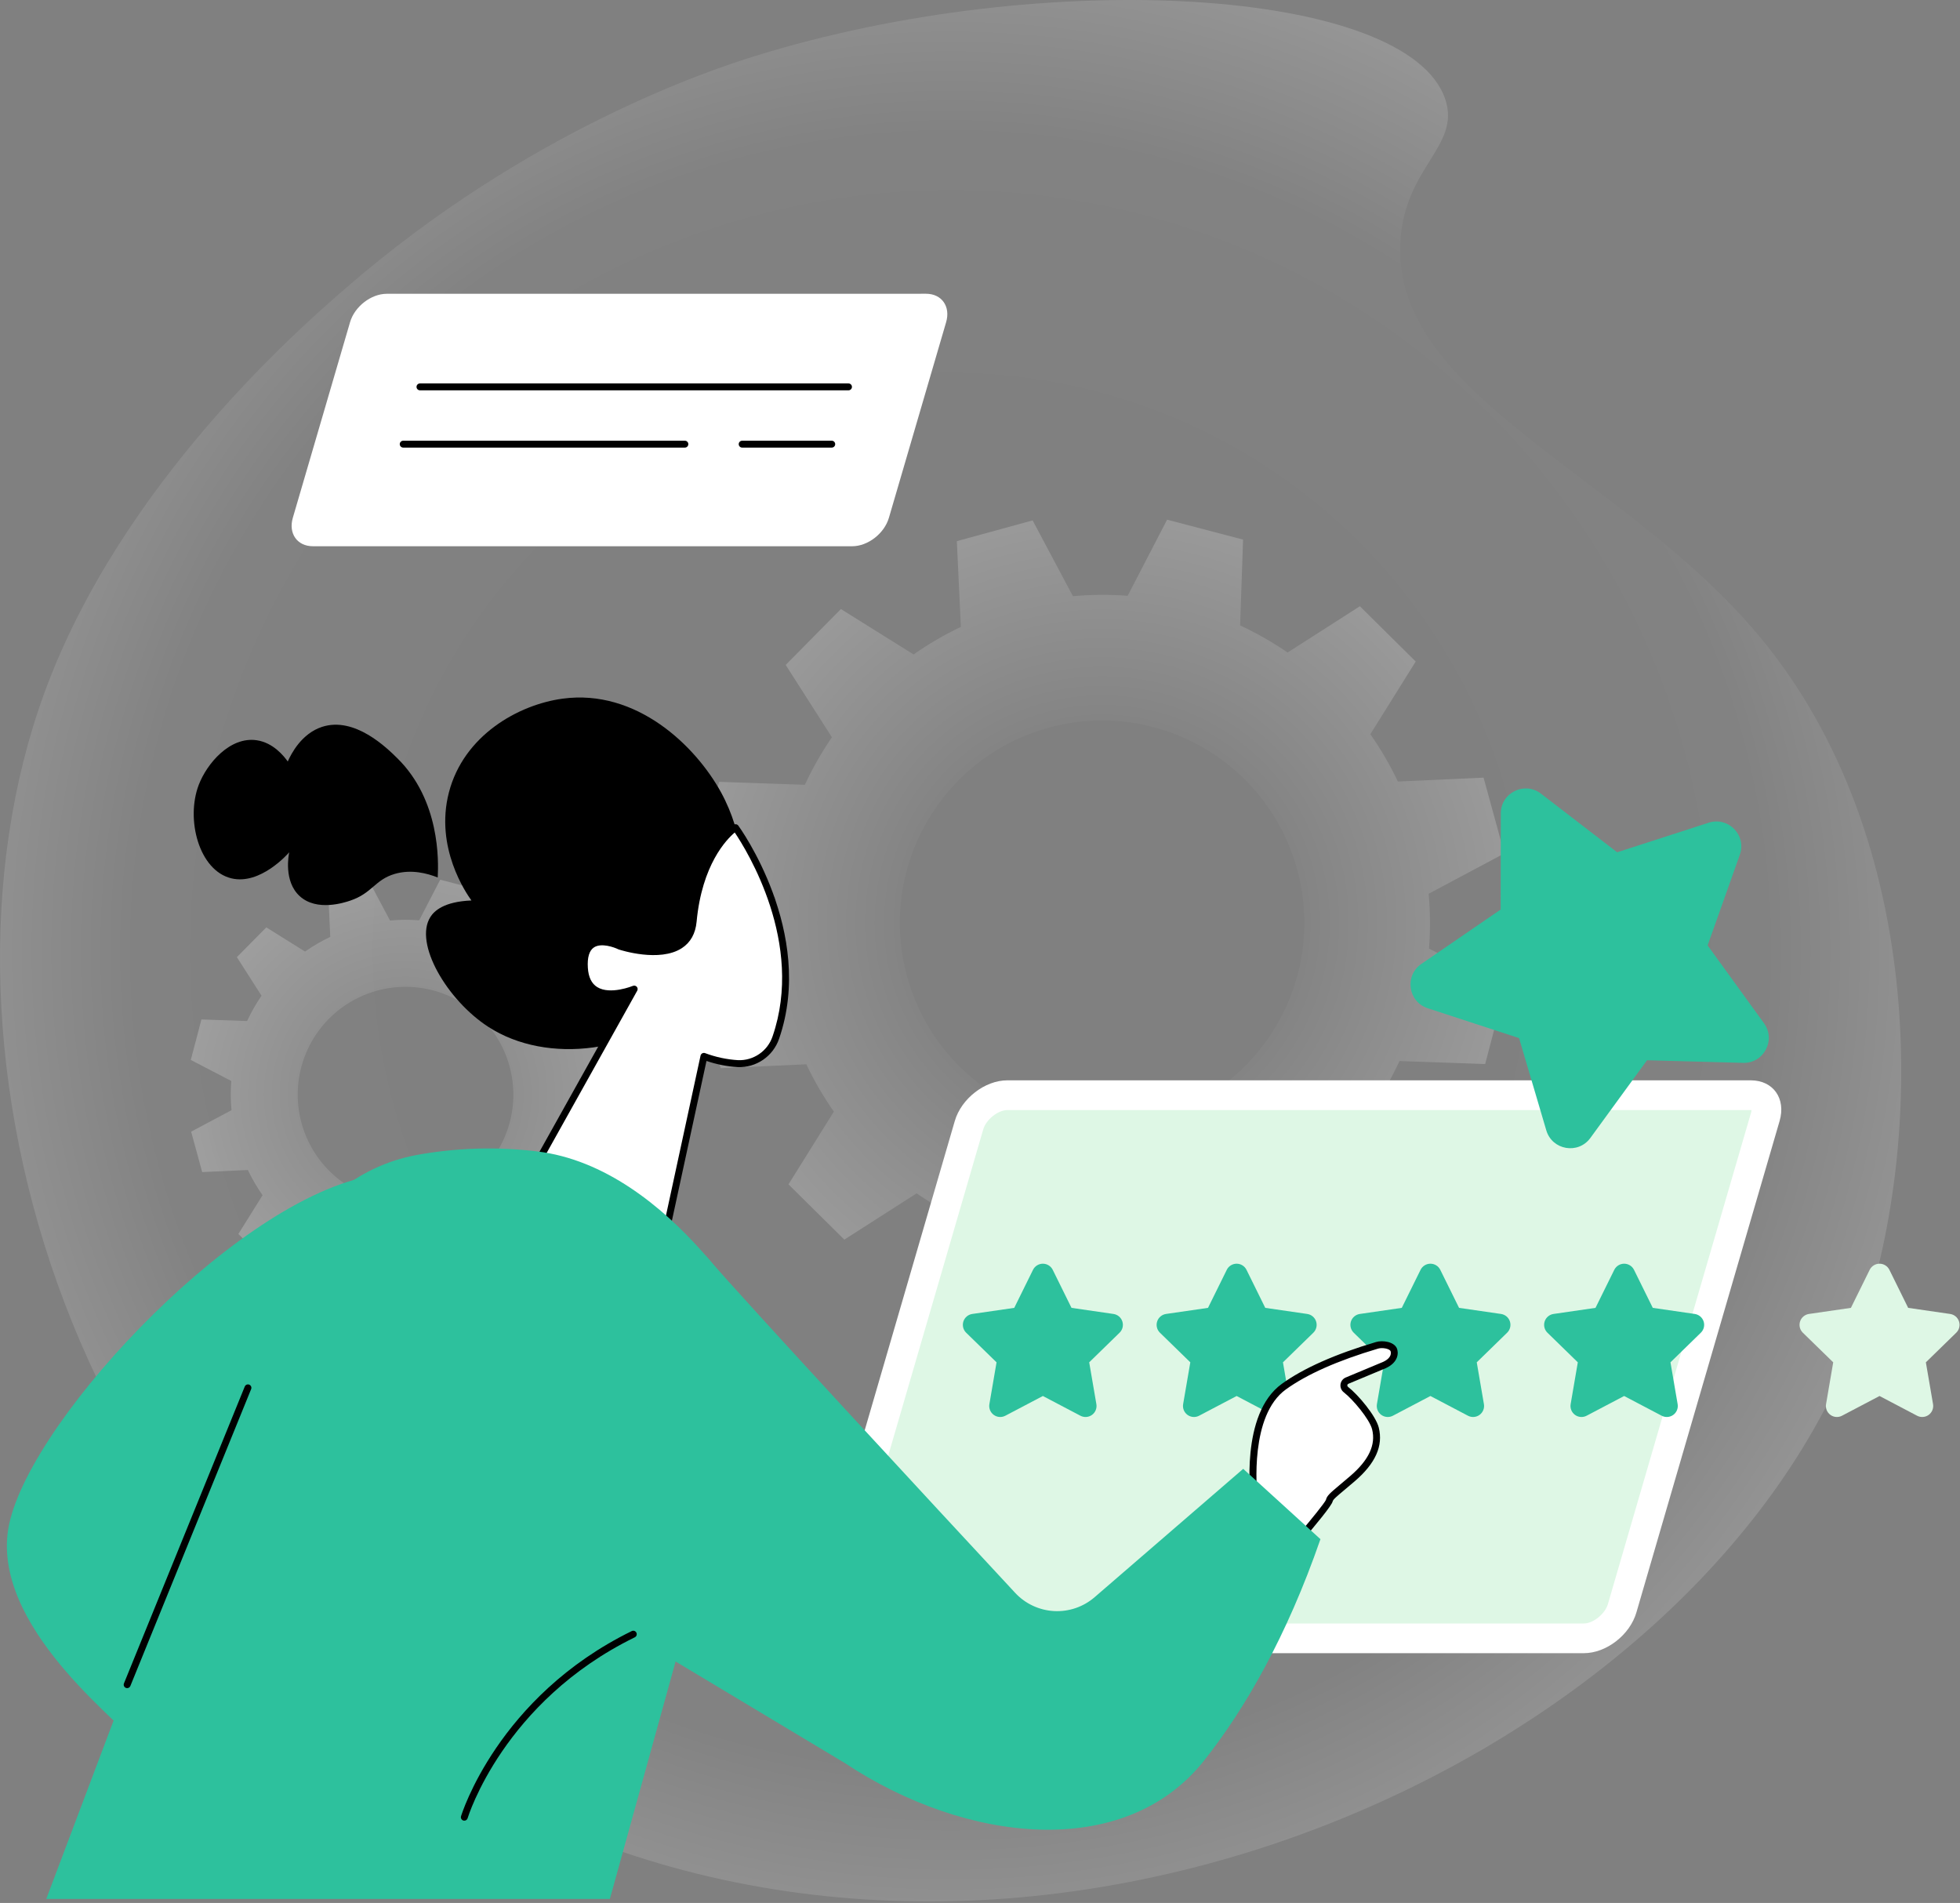
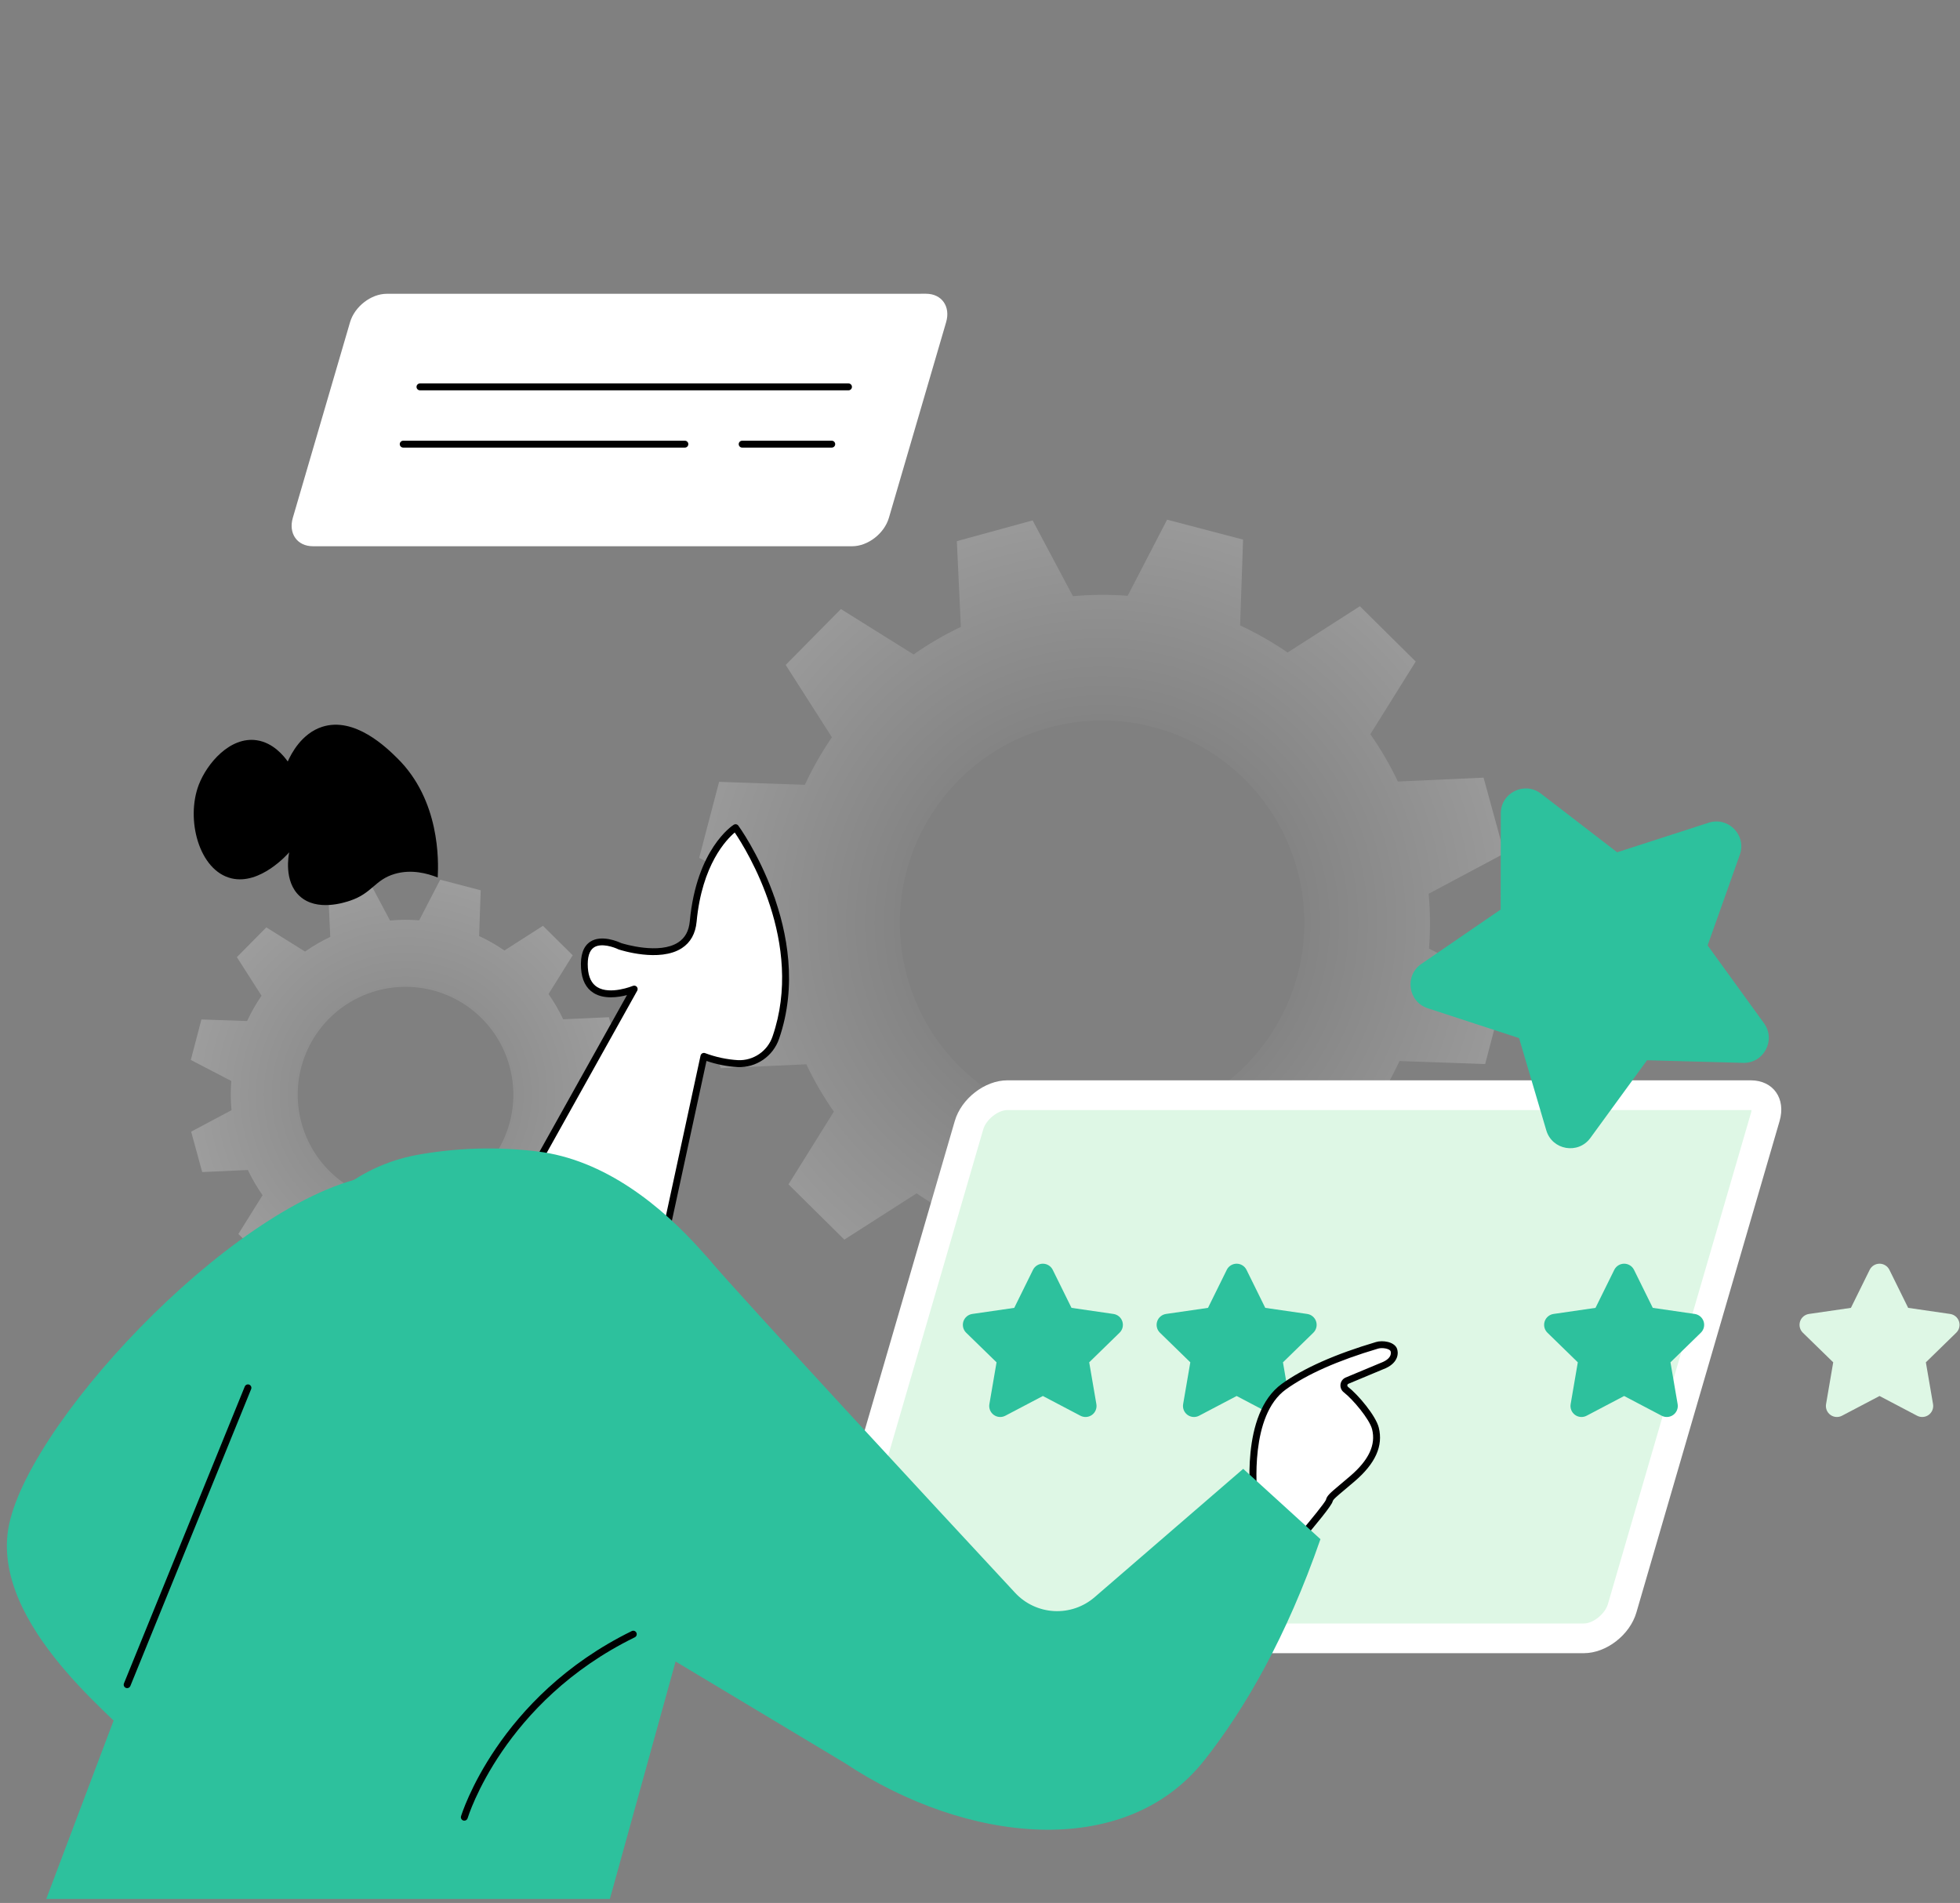
<svg xmlns="http://www.w3.org/2000/svg" width="513" height="498" viewBox="0 0 513 498" fill="none">
  <rect x="0" y="0" width="513" height="498" fill="#808080" stroke="none" />
-   <path opacity="0.8" d="M197.325 14.76C186.488 18.138 138.403 33.839 90.387 75.5C78.756 85.592 31.739 126.386 11.652 181.229C-22.538 274.583 18.375 416.603 136.219 473.677C273.481 540.156 446.865 458.332 486.412 348.826C503.95 300.257 504.741 219.716 460.558 166.607C424.998 123.864 364.191 103.563 366.536 63.127C367.669 43.655 382.362 38.271 378.286 26.008C368.631 -3.077 273.915 -9.112 197.325 14.76Z" fill="url(#paint0_radial_3284_1038)" />
  <path opacity="0.7" d="M393.738 223.346L388.303 203.509L365.874 204.528C363.823 200.205 361.412 196.063 358.667 192.144L370.542 173.123L355.928 158.655L337.009 170.764C333.07 168.061 328.914 165.69 324.583 163.674L325.355 141.215L305.471 136L295.145 155.921C290.376 155.554 285.585 155.588 280.822 156.025L270.275 136.188L250.438 141.622L251.492 164.057C247.172 166.111 243.033 168.524 239.117 171.272L220.095 159.389L205.639 174.014L217.739 192.946C215.038 196.888 212.668 201.047 210.655 205.381L188.212 204.607L183 224.503L202.908 234.83C202.54 239.602 202.575 244.397 203.011 249.164L183.179 259.71L188.614 279.547L211.044 278.528C213.095 282.852 215.505 286.995 218.25 290.914L206.375 309.95L220.992 324.415L239.911 312.309C243.85 315.011 248.006 317.382 252.338 319.396L251.563 341.855L271.446 347.072L281.773 327.148C286.541 327.517 291.331 327.483 296.093 327.045L306.642 346.882L326.479 341.447L325.46 319.002C329.781 316.95 333.921 314.537 337.836 311.79L356.857 323.673L371.314 309.048L359.213 290.115C361.915 286.174 364.285 282.015 366.298 277.681L388.722 278.46L393.934 258.561L374.026 248.235C374.394 243.463 374.359 238.669 373.923 233.903L393.738 223.346ZM302.433 292.605C274.245 300.328 245.136 283.724 237.419 255.515C229.701 227.305 246.294 198.177 274.482 190.454C302.67 182.731 331.778 199.337 339.496 227.544C347.213 255.751 330.621 284.882 302.433 292.605Z" fill="url(#paint1_radial_3284_1038)" />
  <path opacity="0.7" d="M162.257 276.779L159.366 266.203L147.409 266.746C146.316 264.442 145.032 262.233 143.569 260.143L149.898 249.999L142.11 242.289L132.026 248.741C129.927 247.3 127.712 246.036 125.404 244.963L125.817 232.993L115.219 230.213L109.716 240.849C107.175 240.651 104.621 240.67 102.083 240.904L96.46 230.333L85.895 233.227L86.439 245.183C84.135 246.278 81.928 247.564 79.841 249.029L69.702 242.694L61.998 250.491L68.447 260.58C67.009 262.682 65.747 264.899 64.675 267.208L52.718 266.795L49.941 277.393L60.539 282.896C60.341 285.439 60.359 287.994 60.593 290.534L50.031 296.159L52.922 306.736L64.879 306.192C65.972 308.496 67.257 310.704 68.721 312.793L62.392 322.937L70.18 330.646L80.264 324.195C82.363 325.636 84.578 326.899 86.887 327.972L86.474 339.942L97.072 342.722L102.572 332.105C105.113 332.301 107.667 332.282 110.205 332.048L115.827 342.619L126.393 339.725L125.849 327.768C128.153 326.675 130.36 325.388 132.447 323.923L142.597 330.252L150.3 322.456L143.852 312.366C145.292 310.265 146.554 308.048 147.627 305.738L159.583 306.151L162.36 295.553L151.762 290.051C151.958 287.507 151.939 284.952 151.705 282.412L162.257 276.779ZM113.596 313.689C108.213 315.164 102.514 315.01 97.219 313.245C91.923 311.481 87.27 308.185 83.848 303.776C80.425 299.368 78.387 294.043 77.991 288.475C77.595 282.908 78.858 277.348 81.622 272.499C84.385 267.65 88.525 263.729 93.517 261.232C98.509 258.736 104.129 257.775 109.667 258.473C115.204 259.17 120.411 261.494 124.628 265.151C128.845 268.807 131.883 273.632 133.357 279.015C134.339 282.59 134.607 286.322 134.145 290C133.683 293.678 132.5 297.229 130.665 300.449C128.83 303.669 126.378 306.496 123.449 308.768C120.52 311.04 117.172 312.713 113.596 313.689Z" fill="url(#paint2_radial_3284_1038)" />
  <path d="M414.547 432.642H219.98C214.097 432.642 210.719 427.873 212.431 421.992L249.899 293.374C251.611 287.491 257.78 282.725 263.652 282.725H458.232C464.116 282.725 467.493 287.491 465.781 293.374L428.3 421.992C426.588 427.873 420.43 432.642 414.547 432.642Z" fill="white" />
  <path d="M219.967 424.87C219.883 424.87 219.812 424.87 219.75 424.87C219.768 424.635 219.812 424.402 219.88 424.177L257.348 295.559C258.09 293.01 261.206 290.507 263.638 290.507H458.219C458.303 290.507 458.374 290.507 458.436 290.507C458.418 290.743 458.374 290.976 458.306 291.203L420.838 419.818C420.094 422.367 416.979 424.87 414.547 424.87H219.967Z" fill="#DEF7E5" />
  <path d="M291.434 343.866L280.451 342.271L275.538 332.317C275.299 331.836 274.931 331.431 274.475 331.148C274.019 330.865 273.493 330.715 272.956 330.715C272.419 330.715 271.893 330.865 271.437 331.148C270.981 331.431 270.613 331.836 270.374 332.317L265.464 342.271L254.48 343.866C253.948 343.943 253.448 344.167 253.037 344.513C252.626 344.859 252.32 345.313 252.153 345.824C251.987 346.335 251.967 346.883 252.096 347.405C252.225 347.927 252.497 348.402 252.882 348.777L260.831 356.524L258.956 367.464C258.865 367.994 258.923 368.538 259.126 369.036C259.328 369.534 259.665 369.965 260.1 370.281C260.535 370.597 261.049 370.785 261.585 370.824C262.121 370.862 262.657 370.75 263.133 370.5L272.956 365.337L282.782 370.5C283.258 370.75 283.794 370.862 284.33 370.824C284.866 370.785 285.38 370.597 285.815 370.281C286.249 369.965 286.587 369.534 286.789 369.036C286.991 368.538 287.05 367.994 286.959 367.464L285.081 356.524L293.03 348.777C293.415 348.402 293.687 347.927 293.816 347.405C293.945 346.884 293.925 346.336 293.759 345.825C293.593 345.314 293.288 344.86 292.877 344.514C292.466 344.168 291.966 343.943 291.434 343.866Z" fill="#2DC19D" />
  <path d="M342.147 343.866L331.163 342.271L326.253 332.317C326.015 331.836 325.647 331.431 325.191 331.148C324.734 330.865 324.208 330.715 323.671 330.715C323.134 330.715 322.608 330.865 322.152 331.148C321.696 331.431 321.328 331.836 321.09 332.317L316.177 342.271L305.193 343.866C304.661 343.943 304.161 344.168 303.751 344.514C303.34 344.86 303.034 345.314 302.868 345.825C302.702 346.336 302.682 346.884 302.811 347.405C302.94 347.927 303.213 348.402 303.598 348.777L311.546 356.524L309.668 367.464C309.577 367.994 309.636 368.538 309.838 369.036C310.04 369.534 310.378 369.965 310.812 370.281C311.247 370.597 311.762 370.785 312.298 370.824C312.834 370.862 313.37 370.75 313.845 370.5L323.671 365.337L333.495 370.5C333.97 370.75 334.506 370.862 335.042 370.824C335.578 370.785 336.093 370.597 336.527 370.281C336.962 369.965 337.3 369.534 337.502 369.036C337.704 368.538 337.763 367.994 337.671 367.464L335.796 356.524L343.745 348.777C344.129 348.401 344.4 347.926 344.529 347.405C344.657 346.883 344.637 346.336 344.471 345.825C344.304 345.315 343.999 344.861 343.588 344.514C343.178 344.168 342.678 343.944 342.147 343.866Z" fill="#2DC19D" />
-   <path d="M392.87 343.866L381.886 342.271L376.973 332.317C376.735 331.836 376.367 331.431 375.911 331.148C375.455 330.865 374.928 330.715 374.391 330.715C373.855 330.715 373.328 330.865 372.872 331.148C372.416 331.431 372.048 331.836 371.81 332.317L366.897 342.271L355.913 343.866C355.381 343.943 354.882 344.168 354.471 344.514C354.06 344.86 353.754 345.314 353.588 345.825C353.422 346.336 353.402 346.884 353.531 347.405C353.66 347.927 353.933 348.402 354.318 348.777L362.266 356.524L360.389 367.464C360.298 367.994 360.357 368.538 360.56 369.036C360.763 369.534 361.1 369.965 361.535 370.281C361.97 370.596 362.484 370.784 363.02 370.823C363.556 370.862 364.092 370.75 364.568 370.5L374.391 365.337L384.215 370.5C384.691 370.75 385.227 370.862 385.763 370.823C386.299 370.784 386.813 370.596 387.248 370.281C387.682 369.965 388.02 369.534 388.223 369.036C388.426 368.538 388.485 367.994 388.394 367.464L386.517 356.524L394.465 348.777C394.85 348.402 395.122 347.927 395.251 347.405C395.38 346.884 395.361 346.336 395.195 345.825C395.029 345.314 394.723 344.86 394.312 344.514C393.901 344.168 393.402 343.943 392.87 343.866Z" fill="#2DC19D" />
  <path d="M443.574 343.866L432.59 342.271L427.677 332.317C427.439 331.836 427.071 331.431 426.615 331.148C426.159 330.865 425.633 330.715 425.096 330.715C424.559 330.715 424.033 330.865 423.577 331.148C423.12 331.431 422.752 331.836 422.514 332.317L417.598 342.271L406.615 343.866C406.083 343.943 405.583 344.168 405.172 344.514C404.761 344.86 404.456 345.314 404.29 345.825C404.124 346.336 404.104 346.884 404.233 347.405C404.362 347.927 404.634 348.402 405.02 348.777L412.968 356.524L411.093 367.464C411.002 367.994 411.06 368.538 411.263 369.036C411.465 369.534 411.802 369.965 412.237 370.281C412.672 370.597 413.186 370.785 413.722 370.824C414.258 370.862 414.794 370.75 415.27 370.5L425.093 365.337L434.919 370.5C435.395 370.75 435.931 370.862 436.467 370.824C437.003 370.785 437.517 370.597 437.952 370.281C438.387 369.965 438.724 369.534 438.926 369.036C439.128 368.538 439.187 367.994 439.096 367.464L437.218 356.524L445.167 348.777C445.552 348.402 445.824 347.927 445.953 347.406C446.082 346.884 446.063 346.337 445.897 345.826C445.732 345.315 445.426 344.861 445.016 344.515C444.605 344.168 444.106 343.944 443.574 343.866Z" fill="#2DC19D" />
  <path d="M510.416 343.866L499.433 342.271L494.522 332.317C494.284 331.836 493.916 331.431 493.46 331.148C493.004 330.865 492.478 330.715 491.941 330.715C491.404 330.715 490.878 330.865 490.421 331.148C489.965 331.431 489.597 331.836 489.359 332.317L484.449 342.271L473.465 343.866C472.934 343.944 472.434 344.168 472.024 344.514C471.613 344.861 471.308 345.315 471.141 345.825C470.975 346.336 470.955 346.883 471.083 347.405C471.212 347.926 471.483 348.401 471.867 348.777L479.816 356.524L477.941 367.464C477.849 367.994 477.908 368.538 478.11 369.036C478.312 369.534 478.65 369.965 479.085 370.281C479.519 370.597 480.034 370.785 480.57 370.824C481.106 370.862 481.642 370.75 482.117 370.5L491.941 365.337L501.767 370.5C502.242 370.75 502.778 370.862 503.314 370.824C503.85 370.785 504.365 370.597 504.799 370.281C505.234 369.965 505.572 369.534 505.774 369.036C505.976 368.538 506.035 367.994 505.944 367.464L504.066 356.524L512.014 348.777C512.399 348.402 512.672 347.927 512.801 347.405C512.929 346.883 512.91 346.335 512.743 345.824C512.577 345.313 512.271 344.859 511.86 344.513C511.448 344.167 510.948 343.943 510.416 343.866Z" fill="#DEF7E5" />
  <path d="M447.219 215.306L423.267 223.045L403.319 207.697C399.031 204.401 392.821 207.452 392.811 212.86L392.773 238.029L372.014 252.265C367.552 255.328 368.536 262.175 373.68 263.855L397.593 271.67L404.718 295.812C406.251 301.002 413.066 302.181 416.254 297.809L431.083 277.469L456.243 278.154C461.651 278.301 464.879 272.176 461.708 267.798L446.944 247.417L455.368 223.7C457.194 218.607 452.382 213.642 447.219 215.306Z" fill="#2DC19D" />
-   <path d="M194.265 234.92C194.706 229.705 194.89 218.615 188.708 207.335C182.045 195.178 166.594 180.218 147.24 182.843C135.686 184.411 121.354 192.433 117.485 207.414C113.759 221.849 122.055 233.797 123.392 235.656C116.093 235.952 113.61 238.461 112.653 239.971C108.273 246.847 117.001 261.727 127.808 268.73C143.273 278.754 167.482 275.561 181.733 261.317C191.29 251.757 193.591 239.985 194.265 234.92Z" fill="black" />
  <path d="M114.566 229.64C114.808 225.205 115.137 209.417 104.02 198.46C101.275 195.743 92.827 187.43 84.283 190.226C78.933 191.979 76.245 197.208 75.316 199.286C74.264 197.808 71.49 194.357 67.183 193.724C60.204 192.699 54.169 199.794 52.025 205.384C48.571 214.401 52.06 227.838 60.577 229.868C68.126 231.667 75.329 223.477 75.702 223.039C75.571 223.648 74.169 230.626 78.454 234.531C82.946 238.629 90.221 236.183 91.666 235.697C97.427 233.762 98.118 230.219 103.324 228.702C107.68 227.433 111.832 228.558 114.566 229.64Z" fill="black" />
  <path d="M192.521 216.585C192.521 216.585 183.189 222.485 181.442 241.137C180.276 253.583 162.233 247.624 162.233 247.624C162.233 247.624 152.292 242.692 152.977 253.347C153.662 264.002 166.007 258.838 166.007 258.838L134.806 314.703L171.692 334.45L184.249 276.447C187.099 277.523 190.094 278.164 193.135 278.349C195.305 278.444 197.446 277.831 199.237 276.603C201.028 275.375 202.371 273.598 203.064 271.54C212.635 243.803 192.521 216.585 192.521 216.585Z" fill="white" />
  <path d="M171.692 335.35C171.544 335.349 171.398 335.311 171.268 335.241L134.381 315.497C134.276 315.441 134.183 315.364 134.107 315.271C134.032 315.179 133.975 315.072 133.942 314.957C133.908 314.842 133.898 314.722 133.911 314.603C133.924 314.485 133.962 314.37 134.02 314.266L164.105 260.415C161.765 261.026 158.085 261.55 155.374 259.871C153.382 258.635 152.273 256.463 152.077 253.42C151.86 250.004 152.664 247.664 154.471 246.463C157.441 244.485 161.944 246.507 162.566 246.803C163.349 247.05 172.586 249.852 177.512 246.626C179.314 245.45 180.306 243.637 180.545 241.072C182.314 222.194 191.643 216.091 192.04 215.841C192.231 215.719 192.462 215.674 192.686 215.716C192.909 215.758 193.109 215.883 193.243 216.066C193.447 216.338 213.529 243.985 203.915 271.847C203.149 274.083 201.682 276.012 199.732 277.348C197.782 278.683 195.453 279.354 193.091 279.26C190.304 279.097 187.553 278.556 184.912 277.651L172.572 334.657C172.542 334.793 172.481 334.92 172.394 335.029C172.307 335.137 172.196 335.224 172.069 335.282C171.95 335.331 171.821 335.354 171.692 335.35ZM136.036 314.342L171.067 333.092L183.357 276.26C183.385 276.134 183.438 276.016 183.515 275.913C183.592 275.81 183.69 275.724 183.802 275.662C183.915 275.6 184.039 275.563 184.167 275.553C184.295 275.543 184.424 275.561 184.545 275.605C187.312 276.645 190.219 277.266 193.17 277.447C195.143 277.524 197.088 276.961 198.715 275.843C200.343 274.726 201.566 273.112 202.203 271.243C210.627 246.808 195.379 222.414 192.309 217.871C190.178 219.659 183.73 226.238 182.325 241.221C182.034 244.322 180.743 246.64 178.485 248.118C172.635 251.944 162.371 248.621 161.939 248.477L161.822 248.431C160.686 247.871 157.33 246.692 155.452 247.944C154.224 248.76 153.689 250.564 153.863 253.29C154.018 255.719 154.841 257.412 156.308 258.322C159.713 260.439 165.591 258.031 165.651 258.007C165.823 257.935 166.014 257.919 166.196 257.961C166.378 258.002 166.543 258.1 166.667 258.239C166.792 258.379 166.87 258.554 166.89 258.739C166.91 258.925 166.872 259.113 166.781 259.276L136.036 314.342Z" fill="black" />
  <path d="M328.318 392.753C328.318 392.753 325.356 370.584 336.022 362.88C344.104 357.046 355.859 353.413 360.424 352.059C361.748 351.668 364.212 351.948 364.772 353.206C364.772 353.206 365.797 355.597 362.378 357.212L352.514 361.328C352.3 361.426 352.115 361.578 351.977 361.768C351.839 361.959 351.753 362.182 351.727 362.416C351.701 362.65 351.737 362.887 351.83 363.103C351.923 363.319 352.071 363.507 352.259 363.649C354.742 365.573 359.261 370.915 359.99 373.823C361.204 378.685 358.609 382.997 353.973 386.967C349.337 390.937 348.125 391.696 347.905 392.753C347.685 393.81 339.992 402.807 339.992 402.807L328.318 392.753Z" fill="white" />
  <path d="M340.003 403.704C339.788 403.704 339.579 403.627 339.416 403.486L327.731 393.432C327.563 393.289 327.454 393.089 327.427 392.87C327.302 391.943 324.517 370.076 335.495 362.163C341.163 358.068 349.465 354.383 360.166 351.209C361.851 350.709 364.808 351.097 365.601 352.839C366.082 353.959 366.096 356.459 362.772 358.027L352.87 362.163C352.805 362.198 352.749 362.249 352.709 362.311C352.669 362.373 352.645 362.445 352.639 362.519C352.63 362.598 352.642 362.679 352.673 362.753C352.705 362.827 352.755 362.891 352.818 362.94C355.446 364.973 360.087 370.47 360.873 373.608C362.068 378.399 360.009 382.992 354.571 387.655C353.484 388.579 352.596 389.331 351.854 389.951C349.764 391.706 348.9 392.432 348.794 392.94C348.571 394 344.261 399.207 340.682 403.389C340.606 403.479 340.512 403.553 340.407 403.606C340.301 403.66 340.186 403.692 340.068 403.701L340.003 403.704ZM329.171 392.291L339.905 401.53C343.264 397.579 346.699 393.312 347.044 392.527C347.288 391.44 348.098 390.758 350.699 388.571C351.435 387.954 352.329 387.212 353.4 386.285C358.27 382.111 360.145 378.106 359.128 374.057C358.462 371.399 354.104 366.22 351.718 364.372C351.411 364.135 351.169 363.823 351.017 363.465C350.866 363.108 350.808 362.718 350.851 362.332C350.893 361.946 351.035 361.577 351.261 361.262C351.487 360.946 351.79 360.694 352.142 360.53L362.041 356.396C364.609 355.182 363.984 353.641 363.943 353.576C363.672 352.962 361.824 352.595 360.683 352.937C350.177 356.051 342.057 359.646 336.552 363.622C327.139 370.41 328.867 389.533 329.171 392.302V392.291ZM347.038 392.562C347.038 392.562 347.038 392.561 347.038 392.56V392.562Z" fill="black" />
  <path d="M34.682 455.748C35.316 453.332 -1.043 427.949 1.978 401.399C5 374.85 60.022 315.233 96.148 307.939C132.273 300.646 90.484 427.832 90.484 427.832L34.682 455.748Z" fill="#2DC19D" />
  <path d="M12.109 496.952H159.626L200.187 350.41C200.187 350.41 176.108 305.54 140.518 301.32C129.996 300.042 119.342 300.37 108.919 302.29C101.249 303.731 94.079 307.124 88.101 312.142C82.123 317.16 77.538 323.633 74.789 330.937L12.109 496.952Z" fill="#2DC19D" />
  <path d="M162.232 426.057L221.13 461.4C252.717 482.376 294.288 487.08 315.169 460.726C325.821 447.286 336.772 428.307 345.604 402.804L325.391 384.397L286.5 417.989C283.56 420.531 279.748 421.833 275.867 421.62C271.986 421.407 268.34 419.696 265.695 416.848C244.38 393.897 195.1 340.733 185.094 329.043C172.246 314.032 162.232 426.057 162.232 426.057Z" fill="#2DC19D" />
  <path d="M33.275 441.788C33.159 441.788 33.045 441.765 32.938 441.72C32.717 441.631 32.541 441.457 32.448 441.237C32.356 441.018 32.354 440.77 32.443 440.549L64.063 362.861C64.108 362.752 64.174 362.652 64.257 362.568C64.34 362.484 64.439 362.417 64.547 362.372C64.656 362.326 64.773 362.302 64.891 362.301C65.009 362.301 65.126 362.323 65.236 362.368C65.345 362.413 65.445 362.478 65.529 362.561C65.613 362.644 65.679 362.743 65.725 362.852C65.771 362.961 65.795 363.078 65.796 363.196C65.796 363.314 65.774 363.431 65.729 363.54L34.117 441.231C34.049 441.398 33.932 441.54 33.782 441.639C33.632 441.739 33.455 441.791 33.275 441.788Z" fill="black" />
  <path d="M121.531 476.473C121.445 476.474 121.359 476.462 121.276 476.438C121.047 476.37 120.855 476.215 120.741 476.005C120.627 475.796 120.6 475.55 120.667 475.321C120.759 475.009 130.224 444.071 165.355 426.856C165.571 426.751 165.82 426.737 166.047 426.815C166.274 426.894 166.46 427.06 166.565 427.276C166.67 427.492 166.685 427.741 166.606 427.968C166.527 428.195 166.362 428.382 166.145 428.487C131.727 445.34 122.488 475.525 122.392 475.829C122.338 476.015 122.224 476.179 122.069 476.295C121.914 476.411 121.725 476.474 121.531 476.473Z" fill="black" />
  <path d="M242.372 76.875C246.481 76.875 248.837 80.207 247.635 84.315L232.657 135.514C231.456 139.623 227.152 142.954 223.043 142.954H81.906C77.797 142.954 75.441 139.623 76.642 135.514L91.618 84.326C92.822 80.217 97.126 76.886 101.235 76.886L242.372 76.875Z" fill="white" />
  <path d="M222.083 102.147H109.917C109.678 102.147 109.449 102.052 109.281 101.883C109.112 101.715 109.017 101.486 109.017 101.247C109.017 101.009 109.112 100.78 109.281 100.611C109.449 100.443 109.678 100.348 109.917 100.348H222.083C222.322 100.348 222.551 100.443 222.719 100.611C222.888 100.78 222.983 101.009 222.983 101.247C222.983 101.486 222.888 101.715 222.719 101.883C222.551 102.052 222.322 102.147 222.083 102.147Z" fill="black" />
  <path d="M217.697 117.136H194.246C194.008 117.136 193.779 117.041 193.61 116.873C193.441 116.704 193.347 116.475 193.347 116.237C193.347 115.998 193.441 115.769 193.61 115.601C193.779 115.432 194.008 115.337 194.246 115.337H217.697C217.936 115.337 218.165 115.432 218.333 115.601C218.502 115.769 218.597 115.998 218.597 116.237C218.597 116.475 218.502 116.704 218.333 116.873C218.165 117.041 217.936 117.136 217.697 117.136Z" fill="black" />
  <path d="M179.257 117.136H105.531C105.292 117.136 105.063 117.041 104.895 116.873C104.726 116.704 104.631 116.475 104.631 116.237C104.631 115.998 104.726 115.769 104.895 115.601C105.063 115.432 105.292 115.337 105.531 115.337H179.257C179.496 115.337 179.724 115.432 179.893 115.601C180.062 115.769 180.156 115.998 180.156 116.237C180.156 116.475 180.062 116.704 179.893 116.873C179.724 117.041 179.496 117.136 179.257 117.136Z" fill="black" />
  <defs>
    <radialGradient id="paint0_radial_3284_1038" cx="0" cy="0" r="1" gradientUnits="userSpaceOnUse" gradientTransform="translate(248.808 248.807) rotate(90) scale(310.405 310.406)">
      <stop offset="0.369" stop-color="white" stop-opacity="0" />
      <stop offset="0.681" stop-color="white" stop-opacity="0.02" />
      <stop offset="1" stop-color="white" stop-opacity="0.4" />
    </radialGradient>
    <radialGradient id="paint1_radial_3284_1038" cx="0" cy="0" r="1" gradientUnits="userSpaceOnUse" gradientTransform="translate(288.467 241.536) rotate(90) scale(131.664 131.578)">
      <stop offset="0" stop-color="white" stop-opacity="0.02" />
      <stop offset="0.324" stop-color="white" stop-opacity="0" />
      <stop offset="1" stop-color="white" stop-opacity="0.4" />
    </radialGradient>
    <radialGradient id="paint2_radial_3284_1038" cx="0" cy="0" r="1" gradientUnits="userSpaceOnUse" gradientTransform="translate(106.151 286.468) rotate(90) scale(70.182 70.126)">
      <stop stop-color="white" stop-opacity="0" />
      <stop offset="0" stop-color="white" stop-opacity="0.02" />
      <stop offset="1" stop-color="white" stop-opacity="0.4" />
    </radialGradient>
  </defs>
</svg>